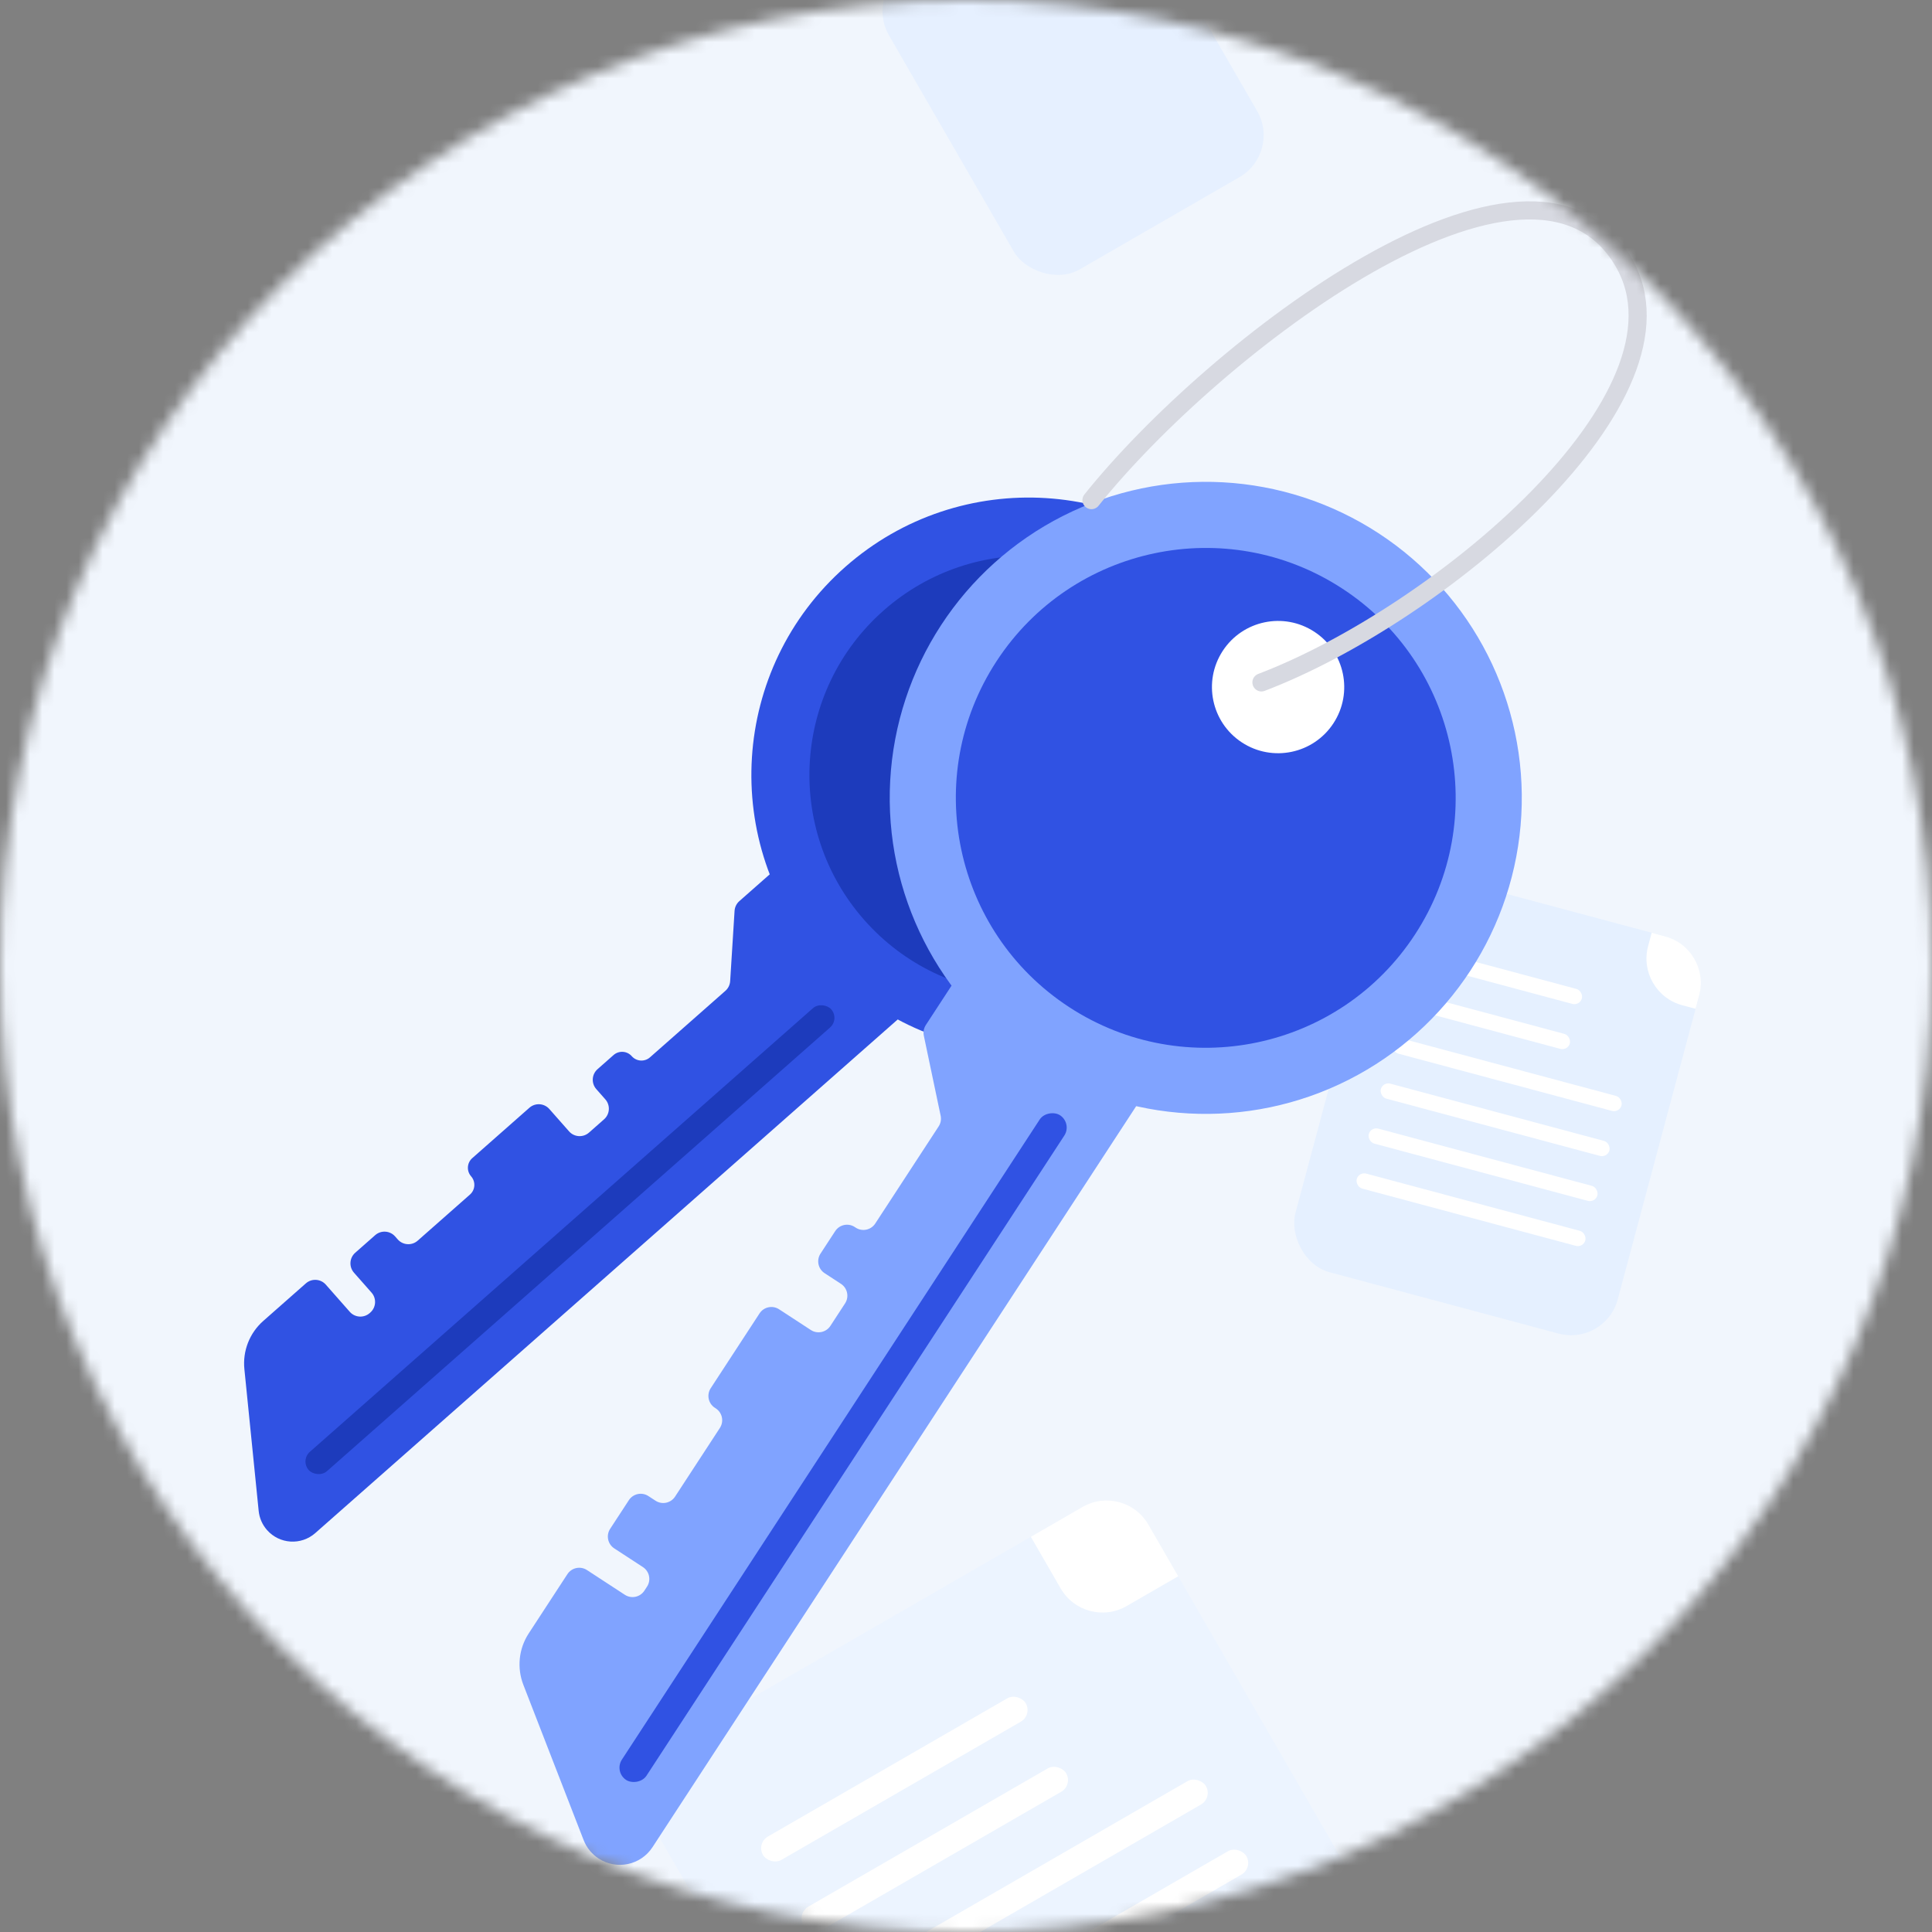
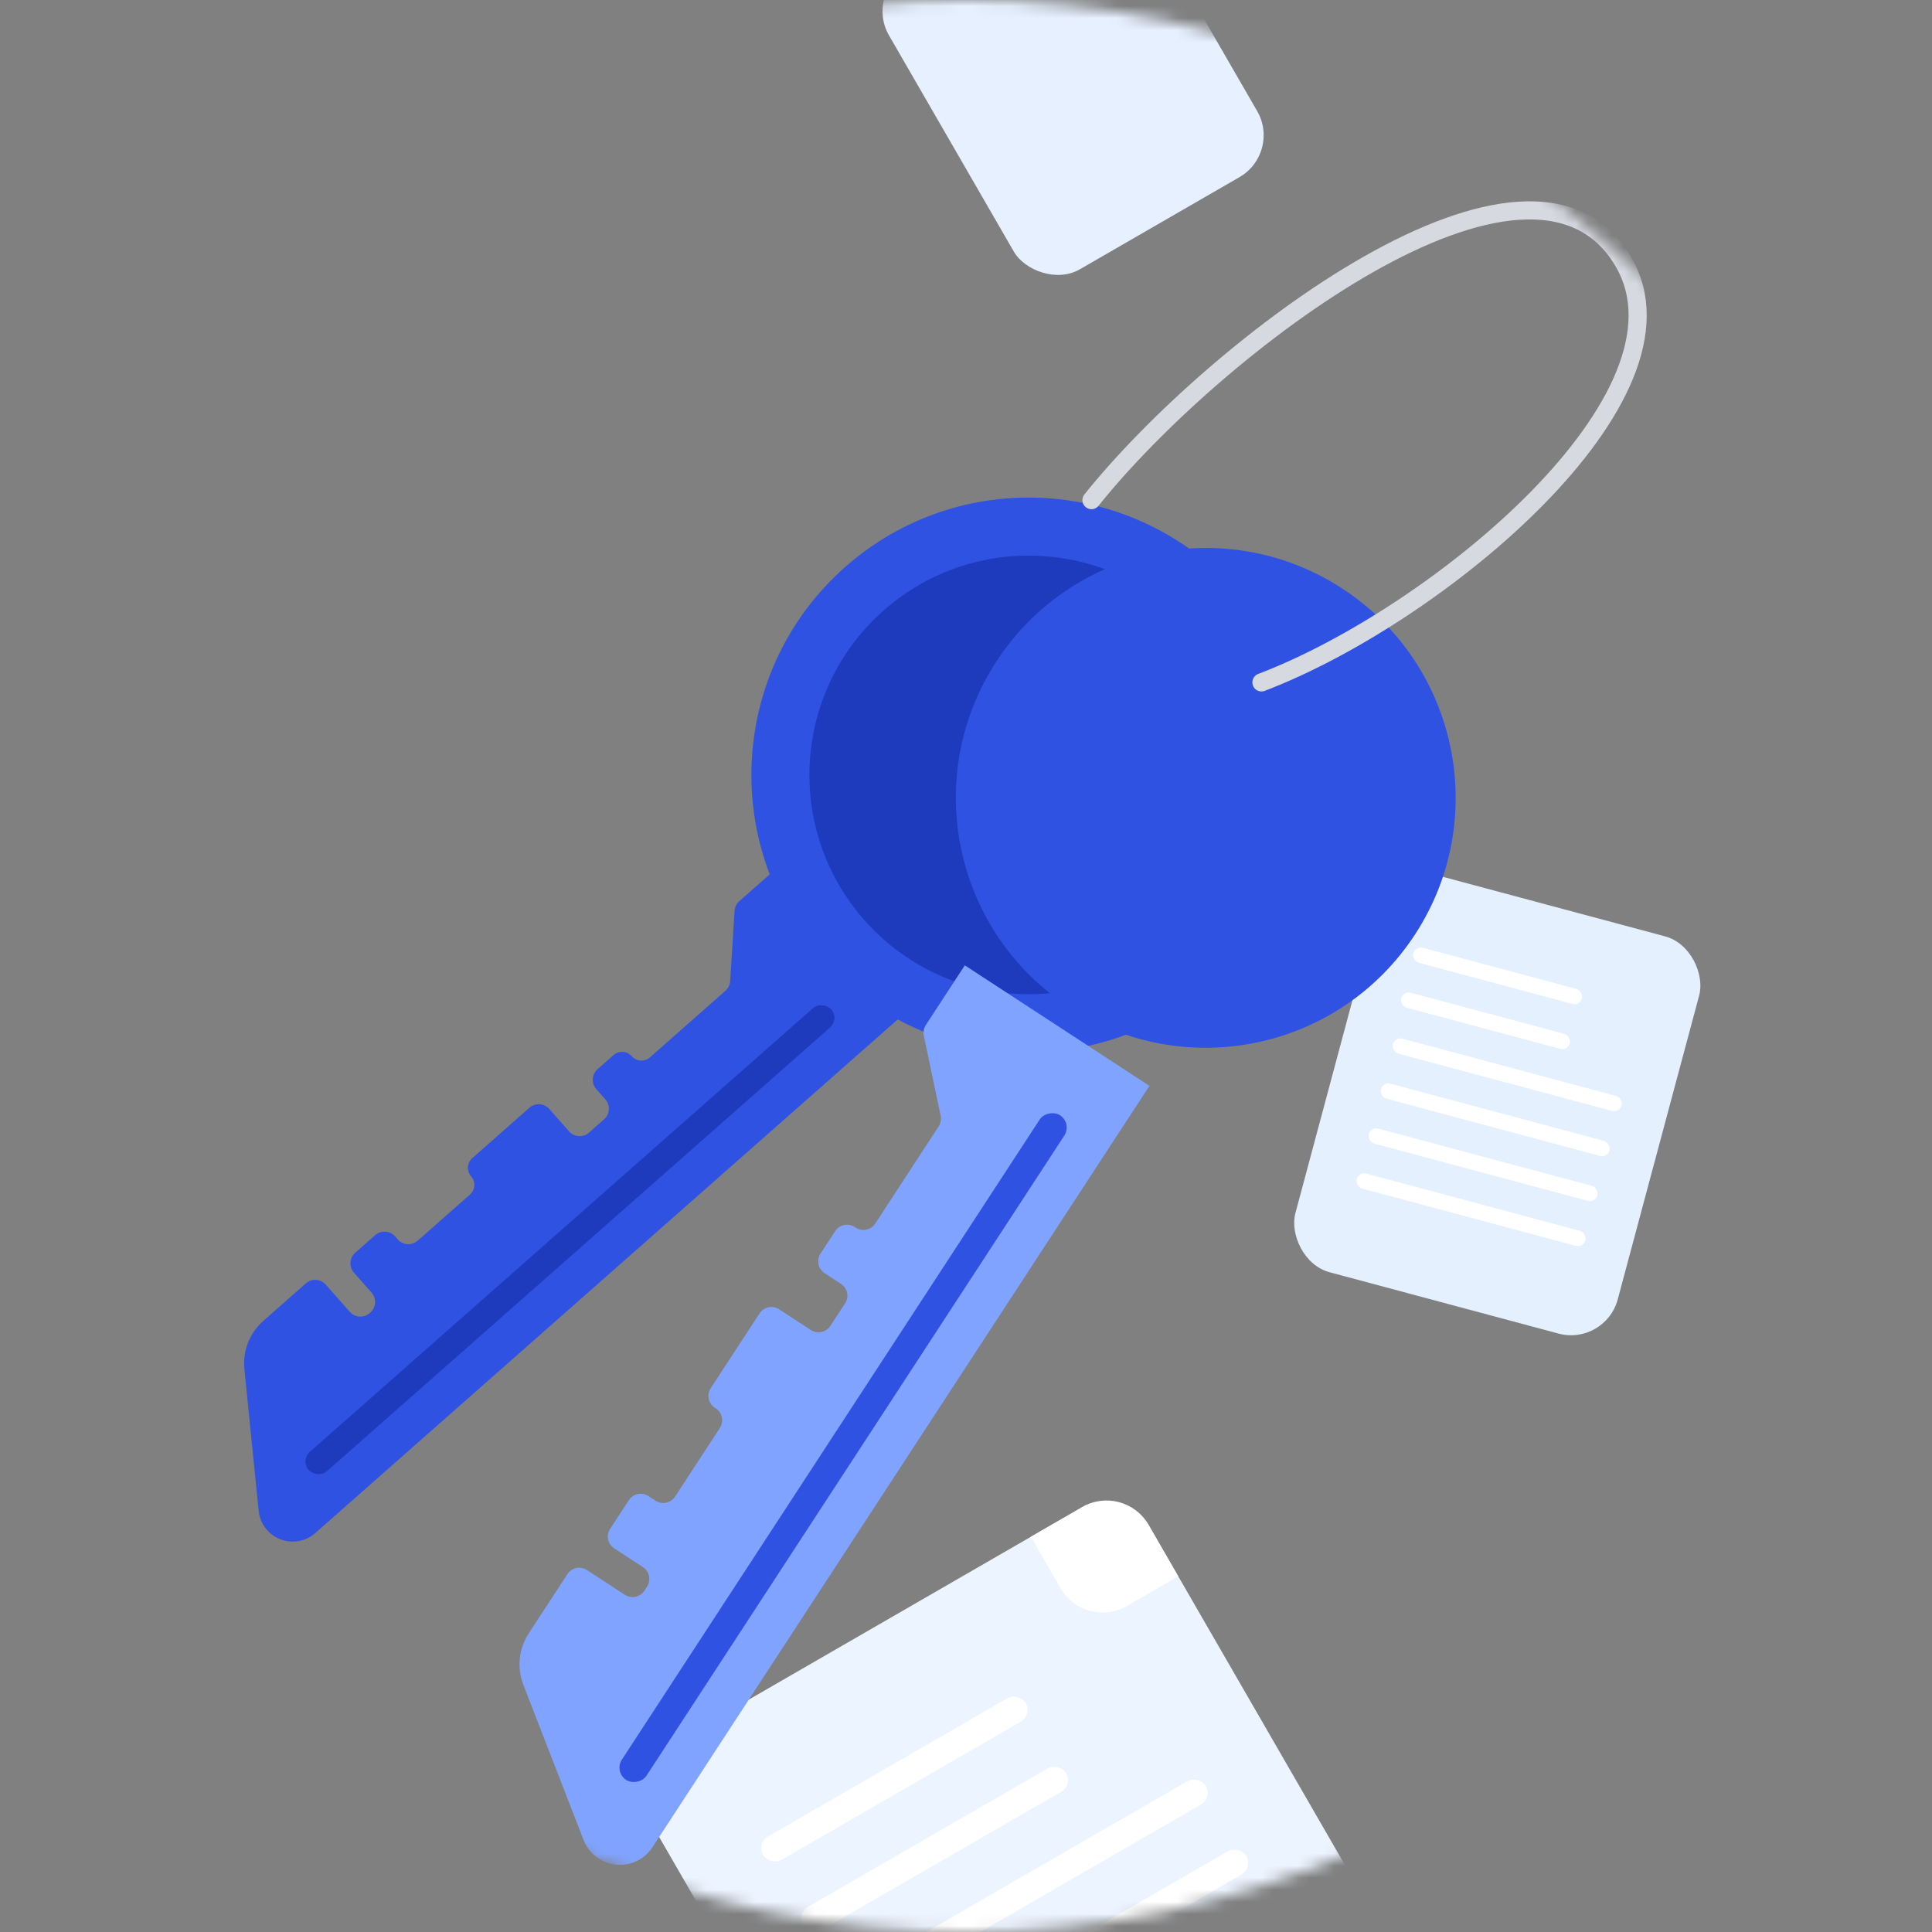
<svg xmlns="http://www.w3.org/2000/svg" width="160" height="160" viewBox="0 0 160 160" fill="none">
  <rect x="0" y="0" width="160" height="160" fill="#808080" stroke="none" />
  <mask id="mask0_967_3106" style="mask-type:alpha" maskUnits="userSpaceOnUse" x="0" y="0" width="160" height="160">
    <circle cx="80" cy="80" r="80" fill="#DAE5FA" />
  </mask>
  <g mask="url(#mask0_967_3106)">
-     <rect x="-6" y="-6" width="172" height="172" fill="#F1F6FD" />
    <rect x="51.518" y="146.815" width="48.025" height="59.194" rx="4" transform="rotate(-30 51.518 146.815)" fill="#ECF4FF" />
    <rect x="62.627" y="152.653" width="25.129" height="2.234" rx="1.117" transform="rotate(-30 62.627 152.653)" fill="white" />
    <rect x="69.812" y="163.981" width="34.064" height="2.234" rx="1.117" transform="rotate(-30 69.812 163.981)" fill="white" />
    <rect x="76.514" y="175.587" width="34.064" height="2.234" rx="1.117" transform="rotate(-30 76.514 175.587)" fill="white" />
    <rect x="65.977" y="158.456" width="25.129" height="2.234" rx="1.117" transform="rotate(-30 65.977 158.456)" fill="white" />
    <rect x="73.162" y="169.784" width="34.064" height="2.234" rx="1.117" transform="rotate(-30 73.162 169.784)" fill="white" />
    <path d="M85.371 127.27L89.645 124.802C91.558 123.698 94.004 124.353 95.109 126.266L97.576 130.54L93.303 133.008C91.389 134.112 88.943 133.457 87.838 131.544L85.371 127.27Z" fill="white" />
    <rect x="115.061" y="71.427" width="27.633" height="34.059" rx="4" transform="rotate(15 115.061 71.427)" fill="#E5F0FF" />
    <rect x="117.205" y="78.322" width="14.459" height="1.285" rx="0.643" transform="rotate(15 117.205 78.322)" fill="white" />
    <rect x="115.52" y="85.853" width="19.6" height="1.285" rx="0.643" transform="rotate(15 115.52 85.853)" fill="white" />
    <rect x="113.523" y="93.302" width="19.6" height="1.285" rx="0.643" transform="rotate(15 113.523 93.302)" fill="white" />
    <rect x="116.207" y="82.046" width="14.459" height="1.285" rx="0.643" transform="rotate(15 116.207 82.046)" fill="white" />
    <rect x="114.521" y="89.578" width="19.6" height="1.285" rx="0.643" transform="rotate(15 114.521 89.578)" fill="white" />
    <rect x="112.525" y="97.027" width="19.6" height="1.285" rx="0.643" transform="rotate(15 112.525 97.027)" fill="white" />
-     <path d="M136.785 77.248L137.887 77.543C140.021 78.115 141.288 80.308 140.716 82.442L140.42 83.544L139.318 83.249C137.184 82.677 135.918 80.484 136.49 78.35L136.785 77.248Z" fill="white" />
    <rect x="71.621" y="-0.537" width="23.271" height="28.683" rx="4" transform="rotate(-30 71.621 -0.537)" fill="#E6F0FF" />
    <path d="M75.671 83.258L65.071 71.239L61.228 74.628C60.995 74.833 60.854 75.123 60.834 75.432L60.469 81.25C60.449 81.56 60.308 81.85 60.075 82.055L53.828 87.564C53.385 87.954 52.71 87.912 52.32 87.469C51.929 87.026 51.254 86.984 50.812 87.374L49.486 88.544C49.001 88.971 48.955 89.711 49.382 90.195L50.131 91.044C50.558 91.529 50.512 92.268 50.027 92.696L48.777 93.798C48.293 94.225 47.553 94.179 47.126 93.694L45.494 91.844C45.066 91.359 44.327 91.312 43.842 91.74L39.111 95.912C38.668 96.302 38.626 96.978 39.016 97.42C39.406 97.863 39.364 98.538 38.921 98.928L34.59 102.747C34.106 103.174 33.366 103.128 32.939 102.643L32.72 102.395C32.293 101.911 31.553 101.864 31.069 102.292L29.418 103.747C28.934 104.174 28.887 104.914 29.315 105.399L30.77 107.049C31.197 107.533 31.151 108.273 30.666 108.7L30.619 108.742C30.134 109.17 29.394 109.123 28.967 108.639L26.982 106.387C26.554 105.903 25.815 105.856 25.33 106.284L21.8 109.397C20.669 110.394 20.087 111.876 20.238 113.377L21.422 125.125C21.481 125.714 21.723 126.269 22.115 126.713C23.148 127.885 24.936 127.997 26.108 126.964L75.671 83.258Z" fill="#3052E3" />
    <circle cx="85.196" cy="64.176" r="22.97" transform="rotate(-41.407 85.196 64.176)" fill="#3052E3" />
    <circle cx="85.195" cy="64.176" r="18.162" transform="rotate(-41.407 85.195 64.176)" fill="#1D3BBC" />
    <circle r="4.808" transform="matrix(0.75 -0.661 -0.661 -0.75 92.407 57.816)" fill="white" />
    <rect x="24.859" y="120.942" width="57.692" height="2.137" rx="1.068" transform="rotate(-41.407 24.859 120.942)" fill="#1D3BBC" />
    <path d="M95.192 89.925L79.901 79.944L76.672 84.89C76.503 85.15 76.443 85.467 76.507 85.771L77.901 92.403C77.965 92.707 77.905 93.024 77.735 93.284L72.485 101.327C72.132 101.869 71.407 102.021 70.865 101.668L70.787 101.616C70.245 101.263 69.52 101.415 69.167 101.957L67.951 103.819C67.598 104.361 67.75 105.086 68.291 105.439L69.644 106.322C70.186 106.676 70.338 107.401 69.985 107.942L68.769 109.805C68.416 110.346 67.69 110.498 67.149 110.145L64.522 108.43C63.981 108.077 63.255 108.229 62.902 108.77L58.858 114.966C58.505 115.507 58.657 116.232 59.199 116.585L59.278 116.637C59.819 116.99 59.971 117.715 59.618 118.256L55.907 123.942C55.553 124.483 54.828 124.636 54.287 124.282L53.698 123.898C53.157 123.545 52.432 123.697 52.079 124.239L50.53 126.611C50.177 127.152 50.329 127.877 50.87 128.231L53.243 129.779C53.784 130.133 53.937 130.858 53.583 131.399L53.365 131.733C53.012 132.274 52.287 132.426 51.746 132.073L48.609 130.025C48.068 129.672 47.342 129.824 46.989 130.366L43.785 135.274C42.961 136.537 42.796 138.12 43.341 139.526L48.331 152.382C48.574 153.01 49.009 153.546 49.574 153.915C51.065 154.888 53.062 154.468 54.036 152.977L95.192 89.925Z" fill="#80A3FF" />
-     <circle cx="99.856" cy="66.076" r="26.173" transform="rotate(-56.866 99.856 66.076)" fill="#80A3FF" />
    <circle cx="99.856" cy="66.076" r="20.695" transform="rotate(-56.866 99.856 66.076)" fill="#3052E3" />
-     <circle r="5.478" transform="matrix(0.547 -0.837 -0.837 -0.547 105.846 56.901)" fill="white" />
    <rect x="50.836" y="146.743" width="65.737" height="2.435" rx="1.217" transform="rotate(-56.866 50.836 146.743)" fill="#3052E3" />
    <path d="M104.467 56.513C119.054 50.968 140.924 32.828 134.457 21.702C126.807 8.539 100.489 28.788 90.391 41.418" stroke="#D7D9E1" stroke-width="1.5" stroke-linecap="round" />
  </g>
</svg>